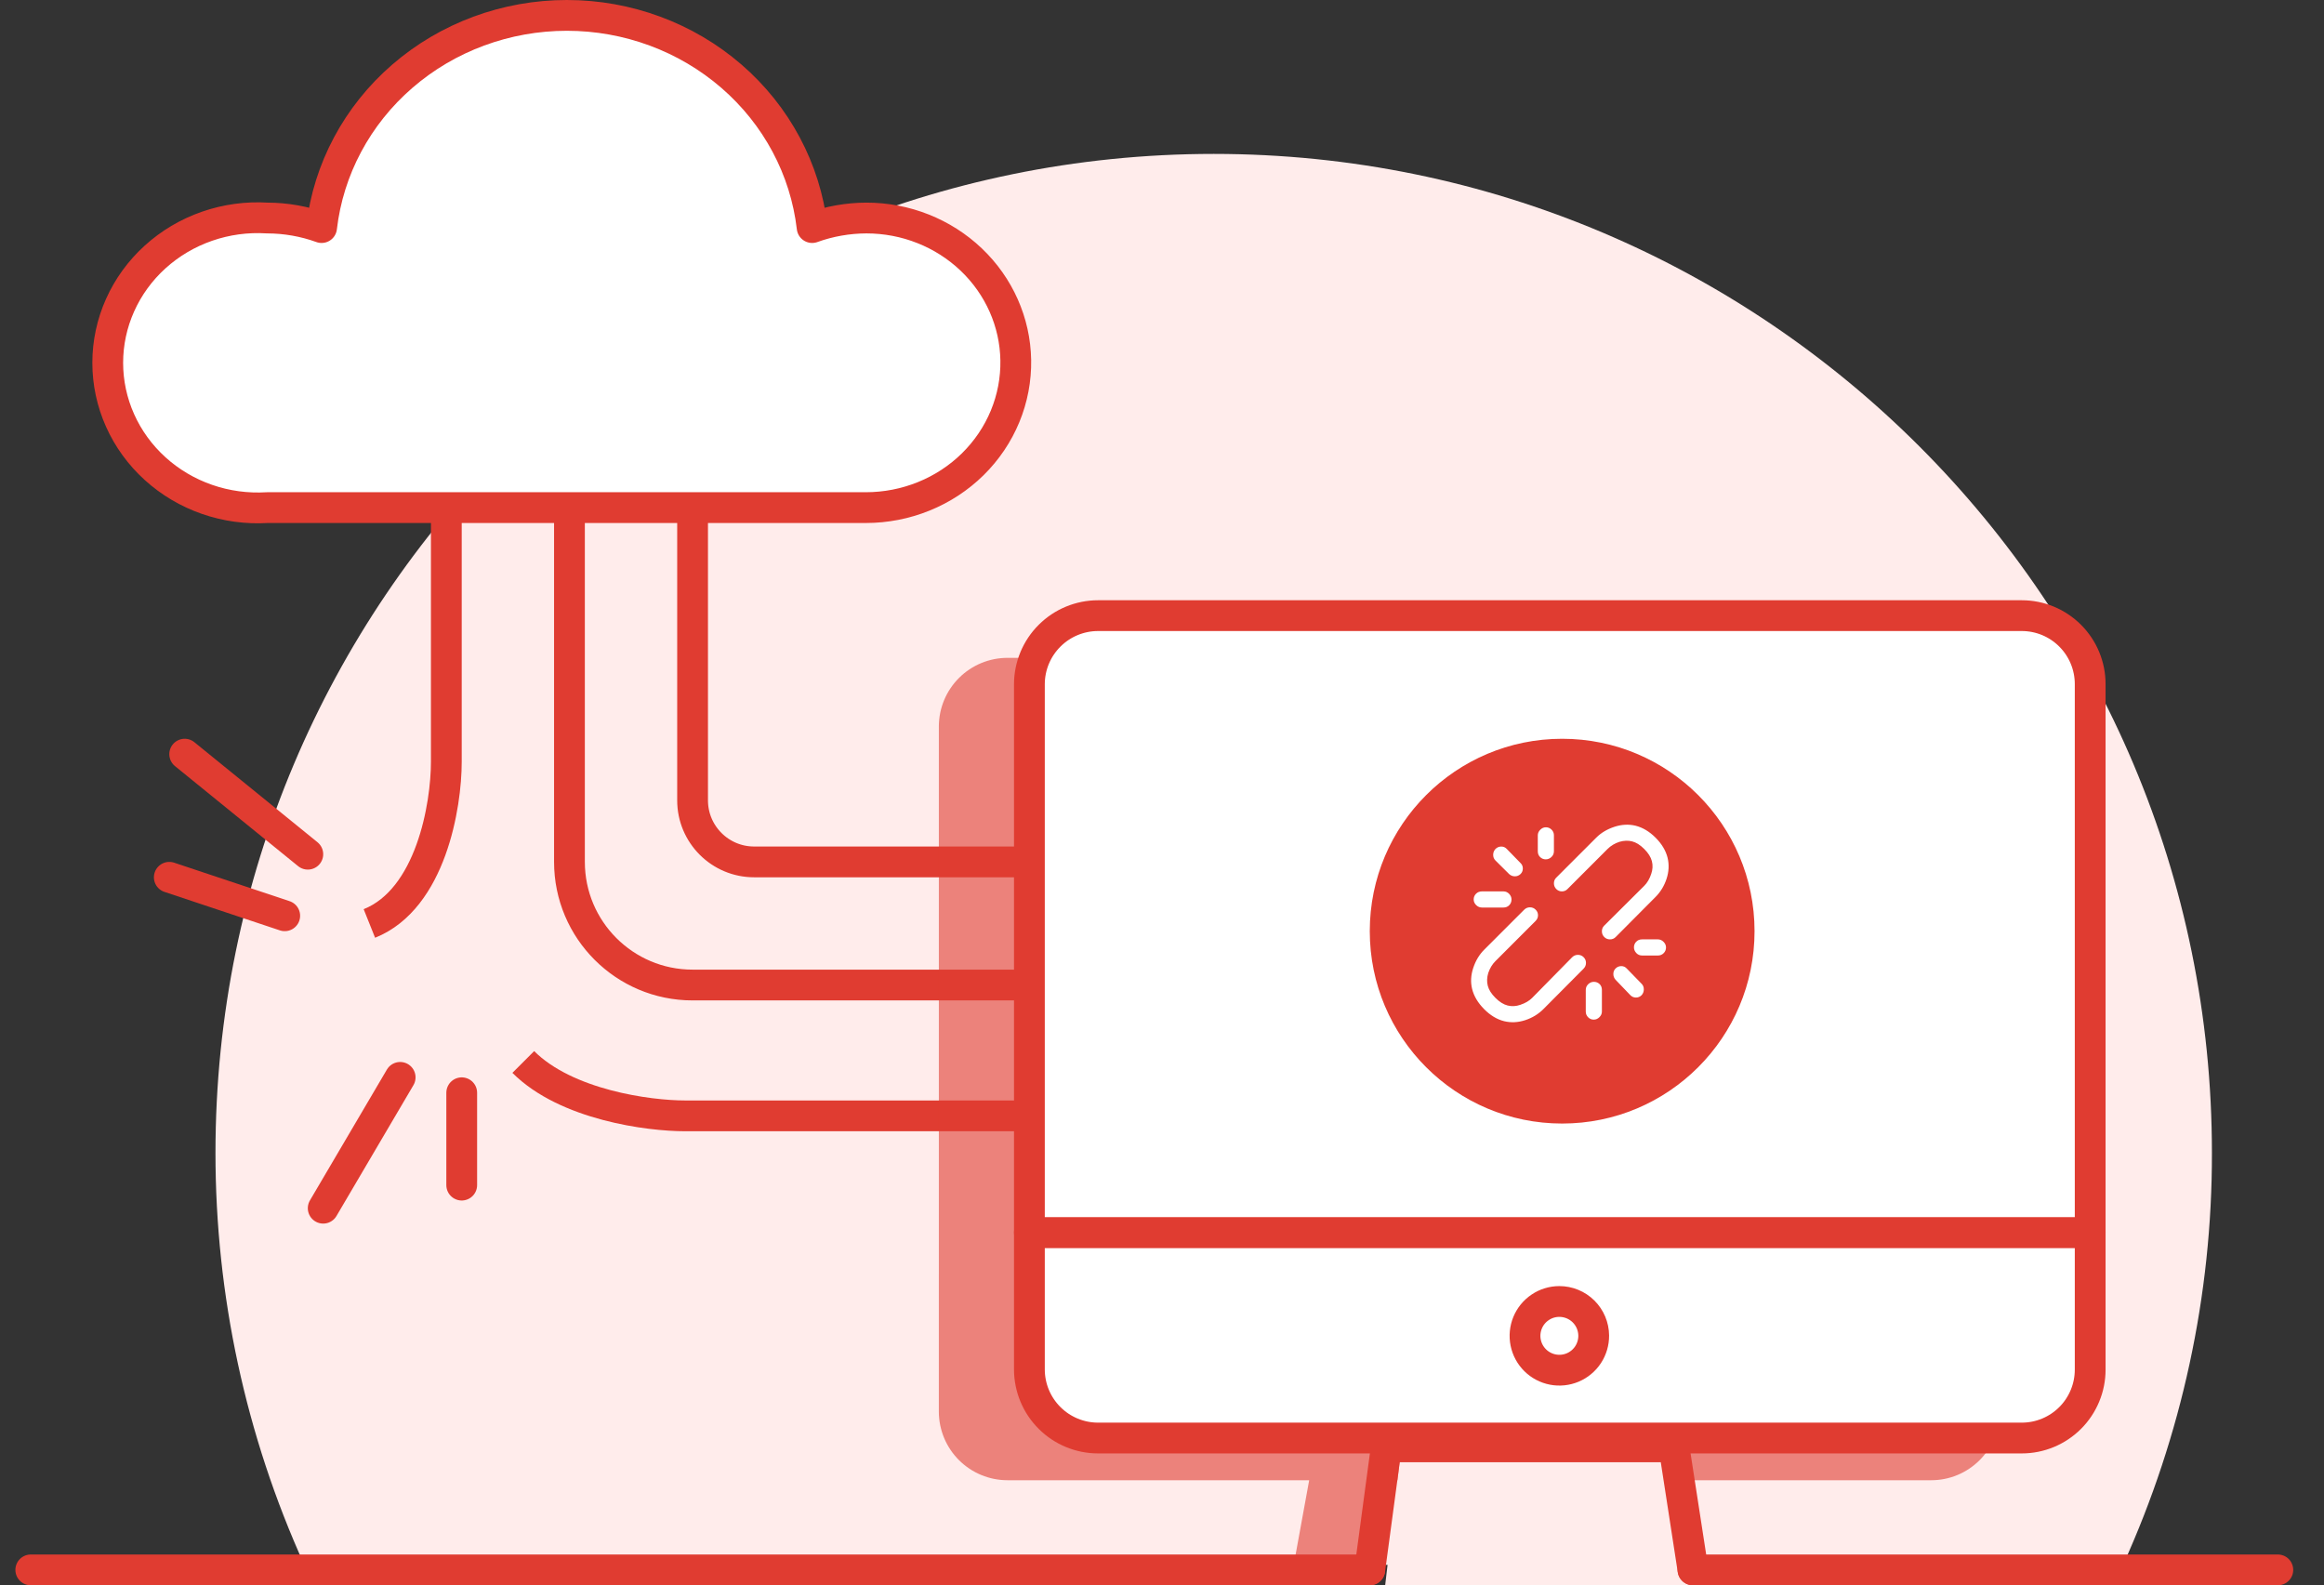
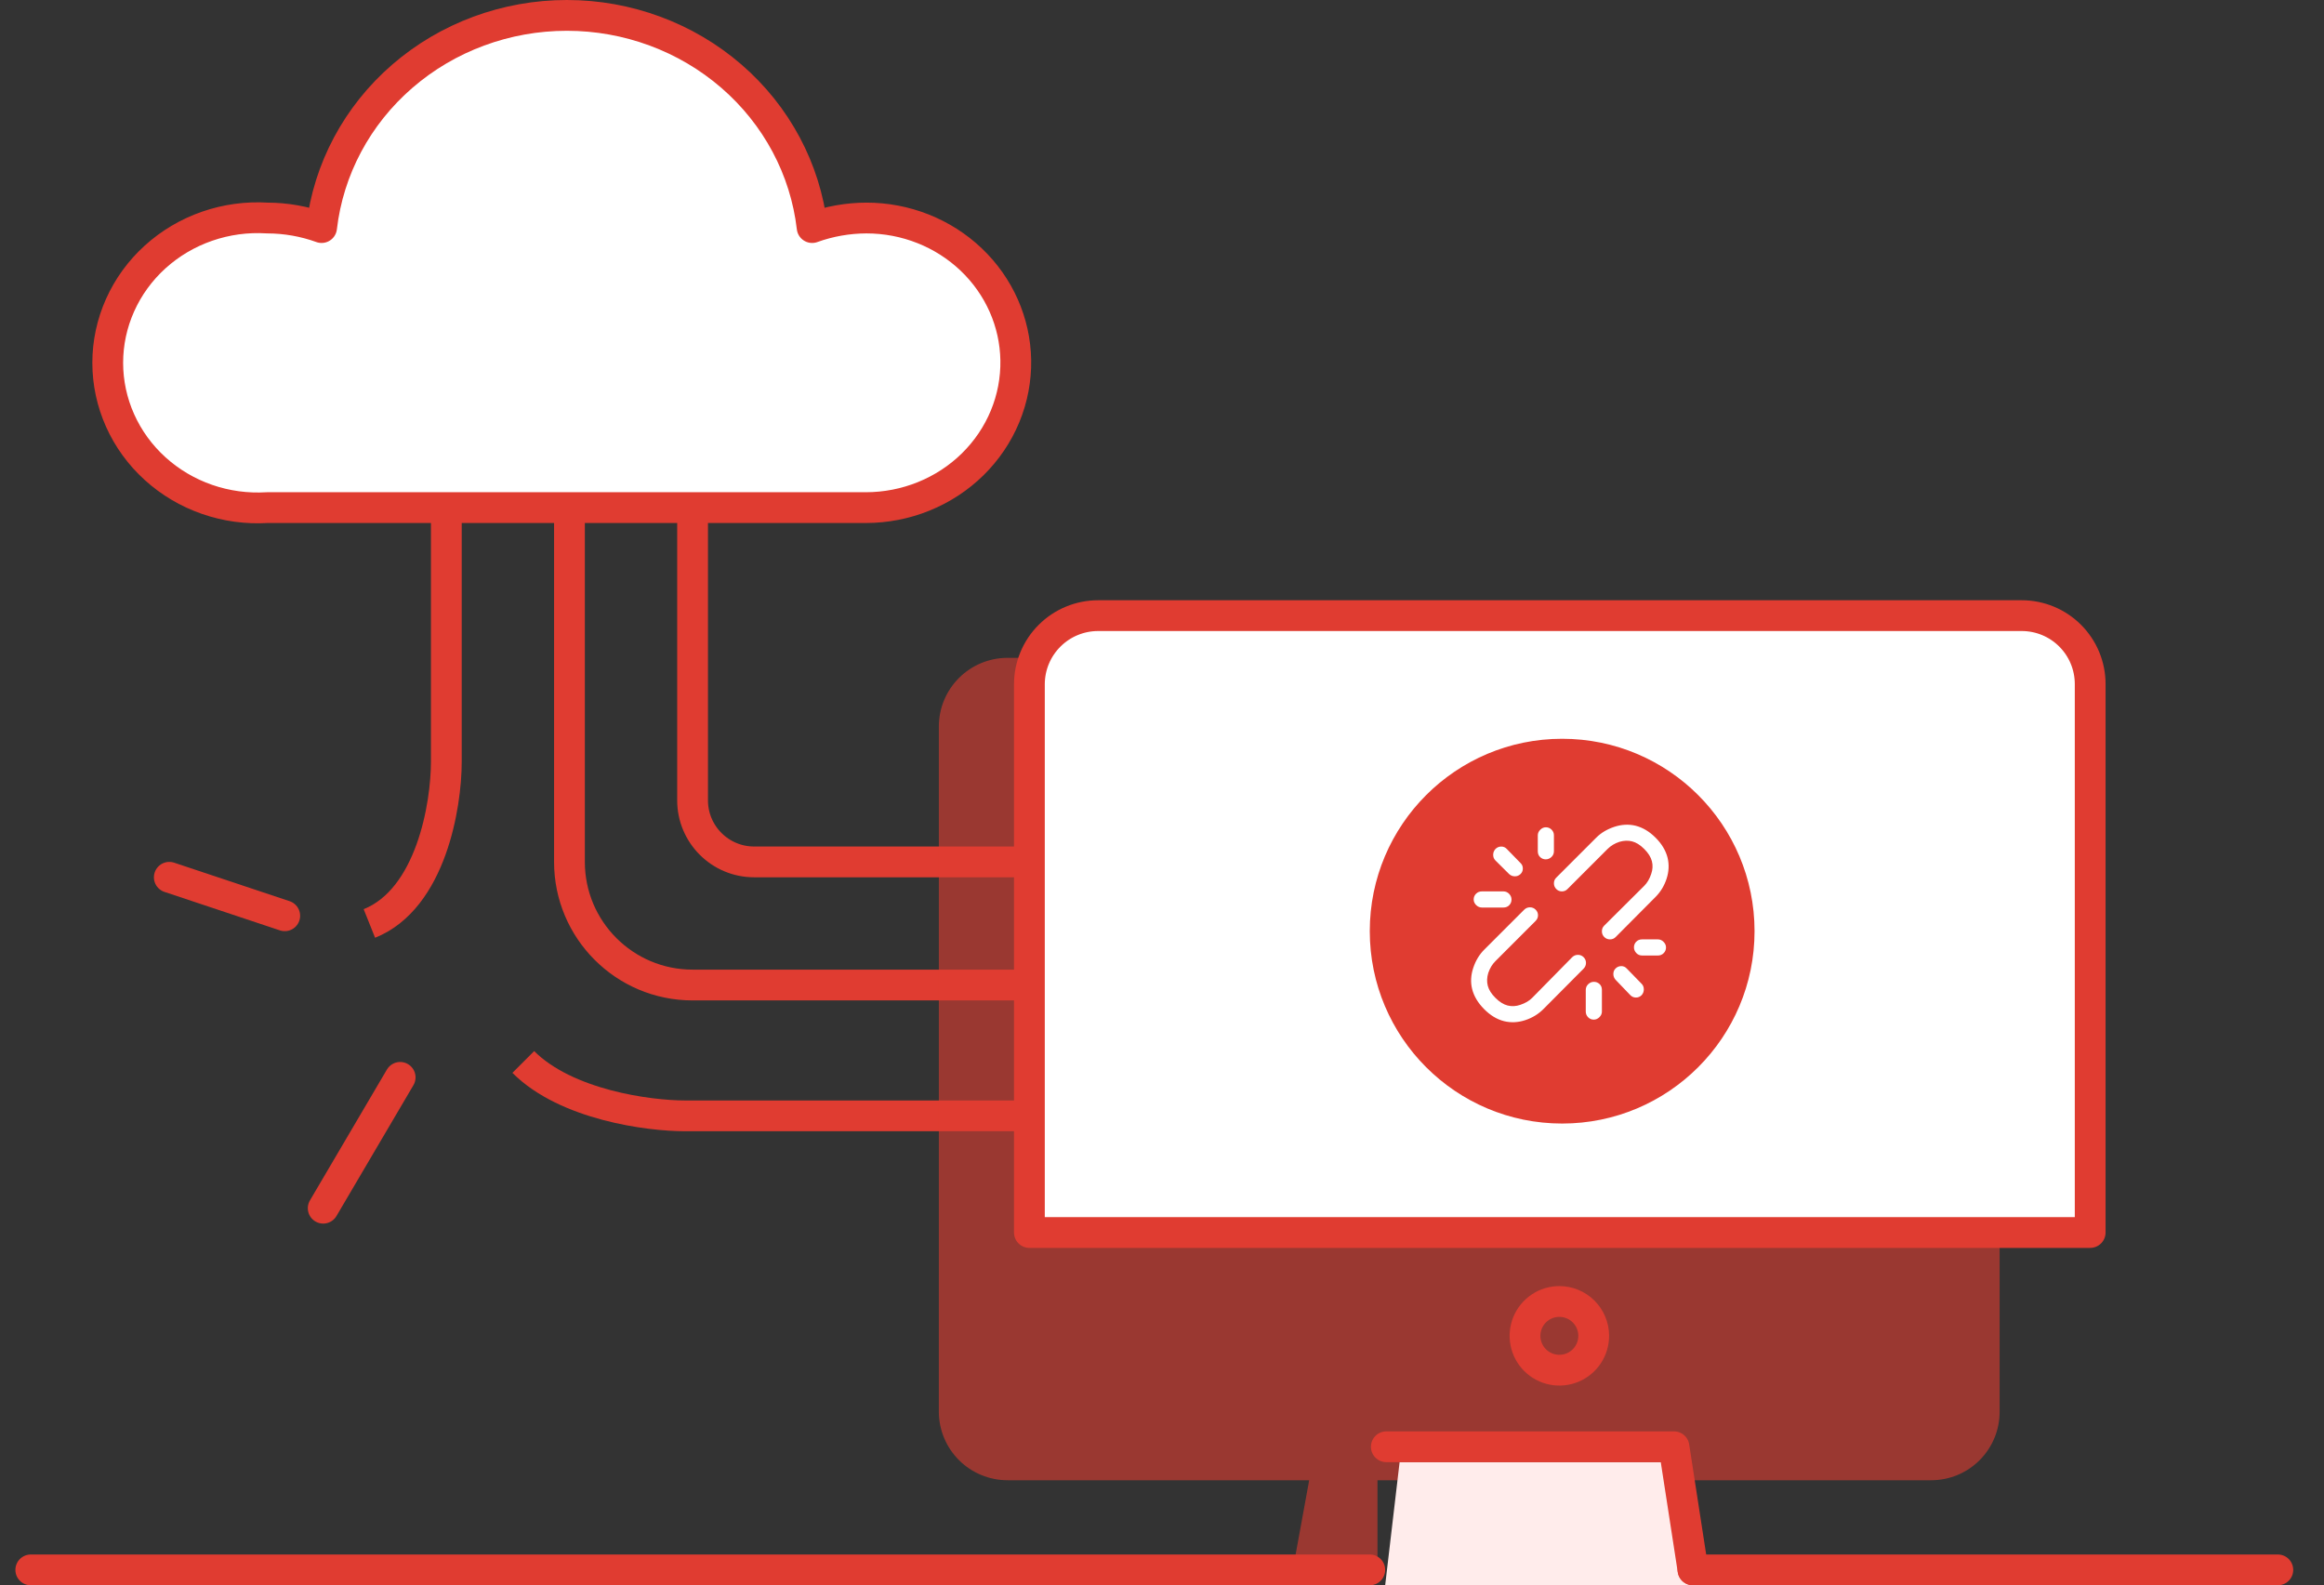
<svg xmlns="http://www.w3.org/2000/svg" width="151" height="103" viewBox="0 0 151 103" fill="none">
  <rect x="0" y="0" width="151" height="103" fill="#333333" stroke="none" />
-   <path d="M143.718 74.912C143.718 39.064 114.677 10 78.859 10C43.041 10 14 39.064 14 74.912C14 84.146 15.962 93.266 19.772 101.672H137.945C141.756 93.266 143.734 84.146 143.718 74.912Z" fill="#FFECEB" />
  <path d="M37 32V56C37 60.418 40.582 64 45 64H66" stroke="#E03C31" stroke-width="2" stroke-linecap="round" stroke-linejoin="round" />
  <path d="M45 32V52C45 54.209 46.791 56 49 56H66" stroke="#E03C31" stroke-width="2" stroke-linecap="round" stroke-linejoin="round" />
  <path d="M66 72.5H44.5C42.167 72.5 36.8 71.8 34 69" stroke="#E03C31" stroke-width="2" />
  <path d="M29 32V49.5C29 52.333 28 58.4 24 60" stroke="#E03C31" stroke-width="2" />
-   <path d="M20 55.5L12 49" stroke="#E03C31" stroke-width="2" stroke-linecap="round" stroke-linejoin="round" />
  <path d="M18.5 59.5L11 57" stroke="#E03C31" stroke-width="2" stroke-linecap="round" stroke-linejoin="round" />
-   <path d="M30 71V77" stroke="#E03C31" stroke-width="2" stroke-linecap="round" stroke-linejoin="round" />
  <path d="M26 70L21 78.5" stroke="#E03C31" stroke-width="2" stroke-linecap="round" stroke-linejoin="round" />
  <path d="M65.999 23.398C65.957 20.935 64.916 18.587 63.101 16.86C61.286 15.133 58.842 14.165 56.296 14.165C55.092 14.169 53.897 14.379 52.768 14.786C52.328 10.994 50.46 7.492 47.52 4.949C44.58 2.406 40.775 1 36.832 1C32.889 1 29.083 2.406 26.144 4.949C23.204 7.492 21.335 10.994 20.895 14.786C19.767 14.378 18.572 14.168 17.367 14.165C16.038 14.082 14.705 14.264 13.451 14.7C12.198 15.135 11.05 15.815 10.078 16.696C9.106 17.578 8.332 18.643 7.803 19.826C7.273 21.009 7 22.284 7 23.573C7 24.862 7.273 26.137 7.803 27.32C8.332 28.502 9.106 29.567 10.078 30.449C11.05 31.331 12.198 32.011 13.451 32.446C14.705 32.881 16.038 33.063 17.367 32.981H56.256C57.549 32.981 58.829 32.732 60.022 32.248C61.215 31.765 62.296 31.057 63.203 30.165C64.109 29.273 64.824 28.215 65.304 27.053C65.784 25.892 66.02 24.649 65.999 23.398Z" fill="white" stroke="#E03C31" stroke-width="2" stroke-linejoin="round" />
  <path opacity="0.6" fill-rule="evenodd" clip-rule="evenodd" d="M129.924 47.187V82.821H61.001V47.187C61.005 46.007 61.478 44.876 62.315 44.043C63.151 43.21 64.284 42.742 65.464 42.742H125.48C126.658 42.742 127.789 43.211 128.623 44.044C129.456 44.878 129.924 46.008 129.924 47.187ZM129.924 82.821V91.73C129.924 92.314 129.809 92.892 129.586 93.431C129.362 93.97 129.035 94.46 128.622 94.873C128.209 95.286 127.719 95.613 127.18 95.837C126.641 96.06 126.063 96.175 125.479 96.175H89.5V102H84L85.063 96.175H65.464C64.283 96.175 63.151 95.707 62.314 94.874C61.477 94.041 61.005 92.91 61 91.73V82.821H129.924Z" fill="#E03C31" />
-   <path d="M135.808 80.079V88.988C135.808 89.572 135.693 90.15 135.469 90.689C135.246 91.228 134.919 91.718 134.506 92.131C134.093 92.544 133.603 92.871 133.064 93.094C132.525 93.318 131.947 93.433 131.363 93.433H71.347C70.167 93.433 69.034 92.965 68.198 92.132C67.361 91.299 66.889 90.168 66.884 88.988V80.079H135.808Z" fill="white" stroke="#E03C31" stroke-width="2" stroke-linecap="round" stroke-linejoin="round" />
  <path d="M103.55 86.774C103.553 87.216 103.425 87.65 103.183 88.019C102.94 88.389 102.592 88.678 102.185 88.85C101.777 89.021 101.328 89.068 100.894 88.984C100.46 88.9 100.06 88.689 99.746 88.378C99.432 88.066 99.218 87.669 99.13 87.235C99.043 86.802 99.086 86.352 99.254 85.943C99.422 85.534 99.708 85.185 100.076 84.939C100.443 84.692 100.875 84.561 101.318 84.561C101.906 84.561 102.471 84.794 102.889 85.208C103.307 85.623 103.545 86.186 103.55 86.774V86.774Z" stroke="#E03C31" stroke-width="2" stroke-linecap="round" stroke-linejoin="round" />
  <path d="M135.808 80.079V44.445C135.808 43.266 135.34 42.136 134.506 41.302C133.672 40.468 132.542 40 131.363 40H71.347C70.167 40 69.034 40.468 68.198 41.301C67.361 42.134 66.889 43.264 66.884 44.445V80.079H135.808Z" fill="white" stroke="#E03C31" stroke-width="2" stroke-linecap="round" stroke-linejoin="round" />
  <path d="M110 103H90L90.938 95H108.926L110 103Z" fill="#FFECEB" />
  <path d="M2 102L89 102" stroke="#E03C31" stroke-width="2" stroke-linecap="round" />
  <path d="M110 102L148 102" stroke="#E03C31" stroke-width="2" stroke-linecap="round" />
-   <path d="M110 102L108.765 94H90.075L89 102" stroke="#E03C31" stroke-width="2" stroke-linecap="round" stroke-linejoin="round" />
+   <path d="M110 102L108.765 94H90.075" stroke="#E03C31" stroke-width="2" stroke-linecap="round" stroke-linejoin="round" />
  <circle cx="101.5" cy="60.5" r="12.5" fill="#E03C31" />
  <path fill-rule="evenodd" clip-rule="evenodd" d="M95.751 58.441C95.751 58.295 95.802 58.171 95.904 58.069C96.006 57.967 96.134 57.916 96.29 57.916H97.684C97.83 57.916 97.954 57.97 98.056 58.077C98.157 58.184 98.209 58.305 98.209 58.441C98.209 58.587 98.16 58.71 98.063 58.812C97.966 58.914 97.84 58.965 97.684 58.965H96.29C96.144 58.965 96.018 58.912 95.911 58.805C95.804 58.698 95.751 58.577 95.751 58.441ZM100.441 53.751C100.587 53.751 100.71 53.802 100.812 53.904C100.914 54.005 100.965 54.129 100.965 54.275V55.309C100.965 55.455 100.912 55.579 100.805 55.681C100.698 55.782 100.575 55.834 100.434 55.834C100.293 55.834 100.172 55.785 100.07 55.688C99.968 55.591 99.917 55.465 99.917 55.309V54.275C99.917 54.139 99.97 54.018 100.077 53.911C100.184 53.804 100.305 53.751 100.441 53.751ZM97.164 55.163C97.27 55.057 97.397 55.003 97.542 55.003C97.688 55.003 97.809 55.057 97.906 55.163L98.784 56.063C98.891 56.16 98.945 56.282 98.945 56.428C98.945 56.573 98.894 56.695 98.792 56.792C98.69 56.889 98.569 56.937 98.428 56.937C98.287 56.937 98.163 56.889 98.056 56.792L97.164 55.906C97.067 55.809 97.018 55.688 97.018 55.542C97.018 55.397 97.067 55.27 97.164 55.163ZM103.558 63.792C103.704 63.792 103.828 63.84 103.93 63.937C104.032 64.034 104.082 64.161 104.082 64.316V65.724C104.082 65.86 104.029 65.981 103.922 66.088C103.815 66.195 103.692 66.248 103.551 66.248C103.41 66.248 103.289 66.197 103.187 66.095C103.085 65.993 103.034 65.87 103.034 65.724V64.316C103.034 64.17 103.087 64.047 103.194 63.945C103.301 63.843 103.422 63.792 103.558 63.792ZM108.248 61.558C108.248 61.704 108.197 61.827 108.095 61.929C107.993 62.031 107.87 62.082 107.724 62.082H106.69C106.544 62.082 106.42 62.029 106.318 61.922C106.216 61.815 106.165 61.691 106.165 61.551C106.165 61.41 106.214 61.288 106.311 61.187C106.408 61.085 106.534 61.034 106.69 61.034H107.724C107.86 61.034 107.981 61.087 108.088 61.194C108.195 61.301 108.248 61.422 108.248 61.558ZM106.661 64.66C106.554 64.767 106.428 64.818 106.282 64.813C106.136 64.809 106.015 64.753 105.918 64.646L104.972 63.66C104.875 63.553 104.826 63.426 104.826 63.281C104.826 63.135 104.877 63.014 104.979 62.917C105.081 62.82 105.202 62.771 105.343 62.771C105.484 62.771 105.603 62.824 105.7 62.931L106.661 63.918C106.758 64.015 106.806 64.136 106.806 64.282C106.806 64.427 106.758 64.554 106.661 64.66ZM101.839 57.771C101.742 57.868 101.623 57.916 101.482 57.916C101.342 57.916 101.22 57.865 101.118 57.764C101.016 57.661 100.965 57.538 100.965 57.392C100.965 57.246 101.014 57.125 101.111 57.028L103.718 54.421C104.029 54.11 104.42 53.877 104.891 53.721C105.362 53.566 105.821 53.542 106.267 53.649C106.733 53.765 107.168 54.025 107.571 54.428C107.974 54.831 108.234 55.265 108.35 55.731C108.457 56.178 108.435 56.632 108.285 57.093C108.134 57.555 107.894 57.95 107.564 58.281L104.971 60.888C104.874 60.985 104.753 61.034 104.607 61.034C104.461 61.034 104.337 60.983 104.235 60.881C104.133 60.779 104.082 60.655 104.082 60.509C104.082 60.364 104.131 60.242 104.228 60.145L106.835 57.552C107.03 57.358 107.18 57.101 107.287 56.78C107.384 56.499 107.399 56.224 107.331 55.957C107.263 55.69 107.098 55.426 106.835 55.163C106.573 54.901 106.311 54.736 106.049 54.668C105.787 54.6 105.51 54.61 105.219 54.697C104.918 54.794 104.66 54.95 104.447 55.163L101.839 57.771ZM102.145 62.199C102.252 62.092 102.378 62.039 102.524 62.039C102.67 62.039 102.793 62.09 102.895 62.192C102.997 62.294 103.048 62.417 103.048 62.563C103.048 62.709 102.995 62.835 102.888 62.942L100.281 65.564C99.951 65.894 99.555 66.134 99.094 66.285C98.632 66.435 98.178 66.457 97.732 66.35C97.266 66.234 96.831 65.971 96.428 65.564C96.025 65.156 95.765 64.719 95.649 64.253C95.542 63.816 95.566 63.362 95.722 62.891C95.877 62.42 96.115 62.024 96.435 61.704L99.028 59.111C99.135 59.004 99.261 58.951 99.407 58.951C99.552 58.951 99.676 59.002 99.778 59.104C99.88 59.206 99.931 59.327 99.931 59.468C99.931 59.608 99.878 59.732 99.771 59.839L97.164 62.447C96.96 62.65 96.804 62.908 96.698 63.218C96.61 63.51 96.6 63.786 96.668 64.049C96.736 64.311 96.901 64.573 97.164 64.835C97.426 65.097 97.69 65.263 97.957 65.331C98.225 65.398 98.499 65.384 98.781 65.287C99.101 65.18 99.358 65.029 99.552 64.835L102.145 62.199Z" fill="white" />
  <mask id="mask0_2875_101406" style="mask-type:alpha" maskUnits="userSpaceOnUse" x="95" y="53" width="14" height="14">
-     <path fill-rule="evenodd" clip-rule="evenodd" d="M95.751 58.441C95.751 58.295 95.802 58.171 95.904 58.069C96.006 57.967 96.134 57.916 96.29 57.916H97.684C97.83 57.916 97.954 57.97 98.056 58.077C98.157 58.184 98.209 58.305 98.209 58.441C98.209 58.587 98.16 58.71 98.063 58.812C97.966 58.914 97.84 58.965 97.684 58.965H96.29C96.144 58.965 96.018 58.912 95.911 58.805C95.804 58.698 95.751 58.577 95.751 58.441ZM100.441 53.751C100.587 53.751 100.71 53.802 100.812 53.904C100.914 54.005 100.965 54.129 100.965 54.275V55.309C100.965 55.455 100.912 55.579 100.805 55.681C100.698 55.782 100.575 55.834 100.434 55.834C100.293 55.834 100.172 55.785 100.07 55.688C99.968 55.591 99.917 55.465 99.917 55.309V54.275C99.917 54.139 99.97 54.018 100.077 53.911C100.184 53.804 100.305 53.751 100.441 53.751ZM97.164 55.163C97.27 55.057 97.397 55.003 97.542 55.003C97.688 55.003 97.809 55.057 97.906 55.163L98.784 56.063C98.891 56.16 98.945 56.282 98.945 56.428C98.945 56.573 98.894 56.695 98.792 56.792C98.69 56.889 98.569 56.937 98.428 56.937C98.287 56.937 98.163 56.889 98.056 56.792L97.164 55.906C97.067 55.809 97.018 55.688 97.018 55.542C97.018 55.397 97.067 55.27 97.164 55.163ZM103.558 63.792C103.704 63.792 103.828 63.84 103.93 63.937C104.032 64.034 104.082 64.161 104.082 64.316V65.724C104.082 65.86 104.029 65.981 103.922 66.088C103.815 66.195 103.692 66.248 103.551 66.248C103.41 66.248 103.289 66.197 103.187 66.095C103.085 65.993 103.034 65.87 103.034 65.724V64.316C103.034 64.17 103.087 64.047 103.194 63.945C103.301 63.843 103.422 63.792 103.558 63.792ZM108.248 61.558C108.248 61.704 108.197 61.827 108.095 61.929C107.993 62.031 107.87 62.082 107.724 62.082H106.69C106.544 62.082 106.42 62.029 106.318 61.922C106.216 61.815 106.165 61.691 106.165 61.551C106.165 61.41 106.214 61.288 106.311 61.187C106.408 61.085 106.534 61.034 106.69 61.034H107.724C107.86 61.034 107.981 61.087 108.088 61.194C108.195 61.301 108.248 61.422 108.248 61.558ZM106.661 64.66C106.554 64.767 106.428 64.818 106.282 64.813C106.136 64.809 106.015 64.753 105.918 64.646L104.972 63.66C104.875 63.553 104.826 63.426 104.826 63.281C104.826 63.135 104.877 63.014 104.979 62.917C105.081 62.82 105.202 62.771 105.343 62.771C105.484 62.771 105.603 62.824 105.7 62.931L106.661 63.918C106.758 64.015 106.806 64.136 106.806 64.282C106.806 64.427 106.758 64.554 106.661 64.66ZM101.839 57.771C101.742 57.868 101.623 57.916 101.482 57.916C101.342 57.916 101.22 57.865 101.118 57.764C101.016 57.661 100.965 57.538 100.965 57.392C100.965 57.246 101.014 57.125 101.111 57.028L103.718 54.421C104.029 54.11 104.42 53.877 104.891 53.721C105.362 53.566 105.821 53.542 106.267 53.649C106.733 53.765 107.168 54.025 107.571 54.428C107.974 54.831 108.234 55.265 108.35 55.731C108.457 56.178 108.435 56.632 108.285 57.093C108.134 57.555 107.894 57.95 107.564 58.281L104.971 60.888C104.874 60.985 104.753 61.034 104.607 61.034C104.461 61.034 104.337 60.983 104.235 60.881C104.133 60.779 104.082 60.655 104.082 60.509C104.082 60.364 104.131 60.242 104.228 60.145L106.835 57.552C107.03 57.358 107.18 57.101 107.287 56.78C107.384 56.499 107.399 56.224 107.331 55.957C107.263 55.69 107.098 55.426 106.835 55.163C106.573 54.901 106.311 54.736 106.049 54.668C105.787 54.6 105.51 54.61 105.219 54.697C104.918 54.794 104.66 54.95 104.447 55.163L101.839 57.771ZM102.145 62.199C102.252 62.092 102.378 62.039 102.524 62.039C102.67 62.039 102.793 62.09 102.895 62.192C102.997 62.294 103.048 62.417 103.048 62.563C103.048 62.709 102.995 62.835 102.888 62.942L100.281 65.564C99.951 65.894 99.555 66.134 99.094 66.285C98.632 66.435 98.178 66.457 97.732 66.35C97.266 66.234 96.831 65.971 96.428 65.564C96.025 65.156 95.765 64.719 95.649 64.253C95.542 63.816 95.566 63.362 95.722 62.891C95.877 62.42 96.115 62.024 96.435 61.704L99.028 59.111C99.135 59.004 99.261 58.951 99.407 58.951C99.552 58.951 99.676 59.002 99.778 59.104C99.88 59.206 99.931 59.327 99.931 59.468C99.931 59.608 99.878 59.732 99.771 59.839L97.164 62.447C96.96 62.65 96.804 62.908 96.698 63.218C96.61 63.51 96.6 63.786 96.668 64.049C96.736 64.311 96.901 64.573 97.164 64.835C97.426 65.097 97.69 65.263 97.957 65.331C98.225 65.398 98.499 65.384 98.781 65.287C99.101 65.18 99.358 65.029 99.552 64.835L102.145 62.199Z" fill="white" />
-   </mask>
+     </mask>
  <g mask="url(#mask0_2875_101406)">
</g>
</svg>